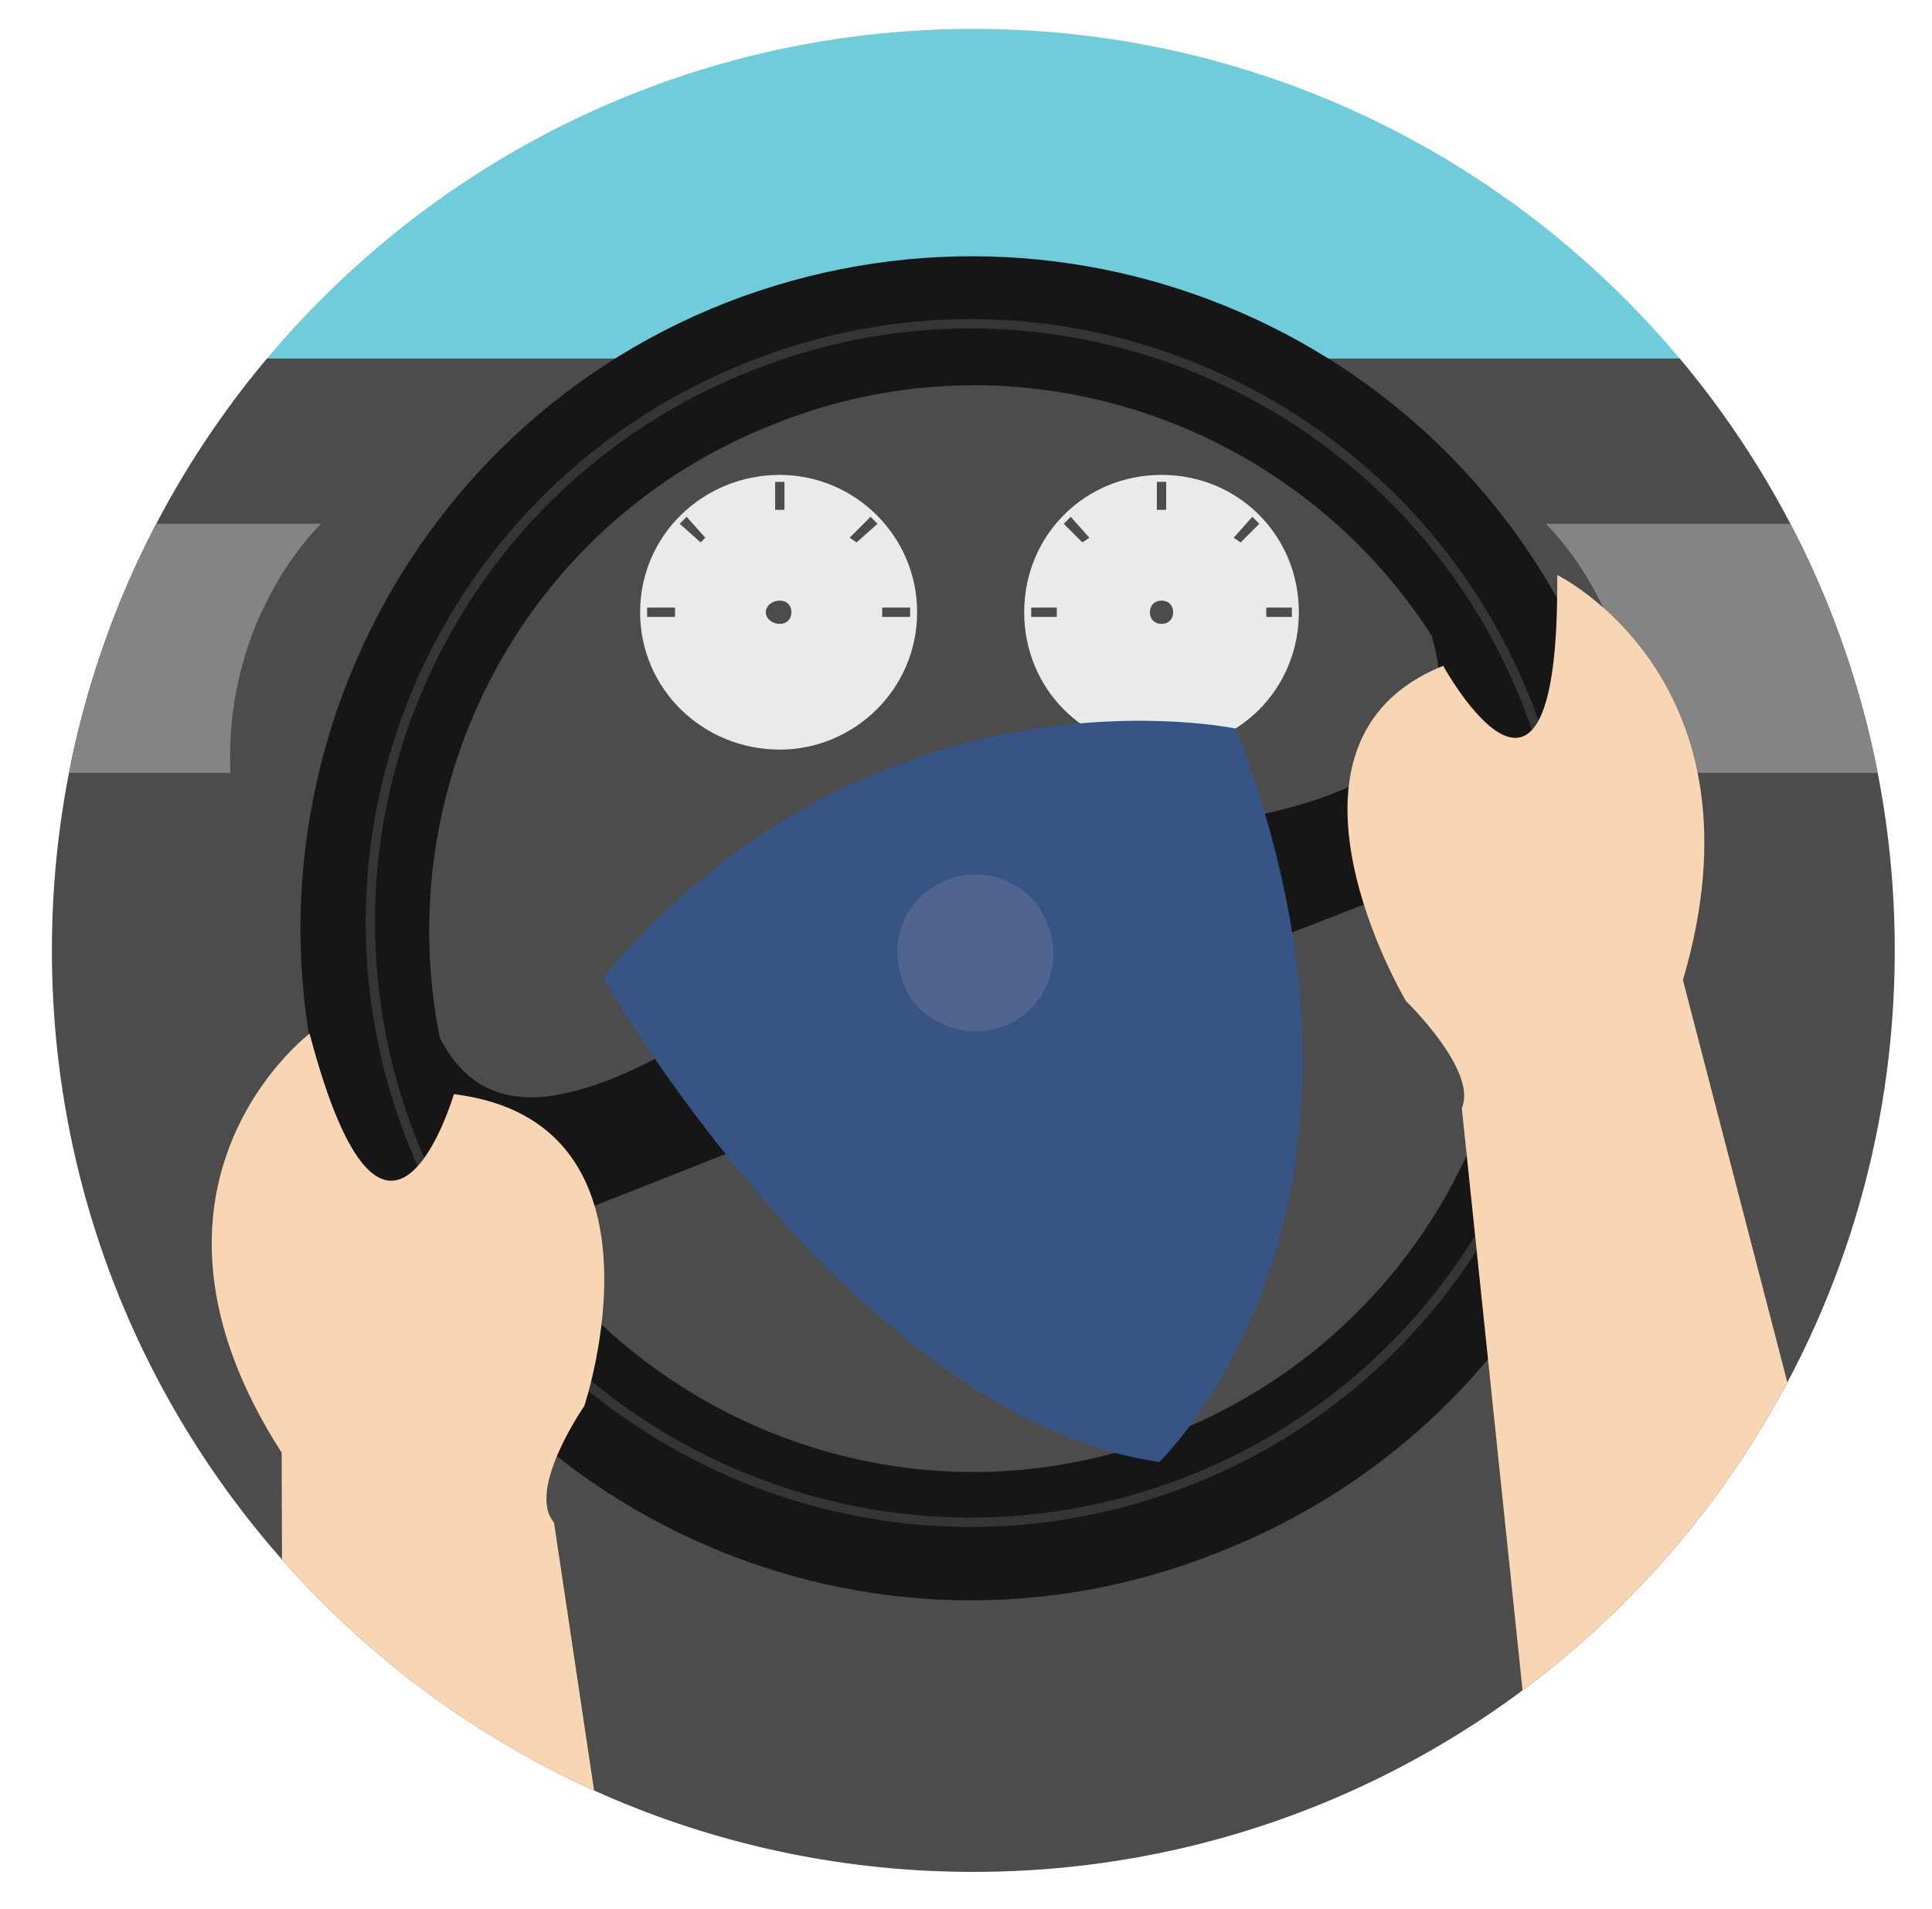
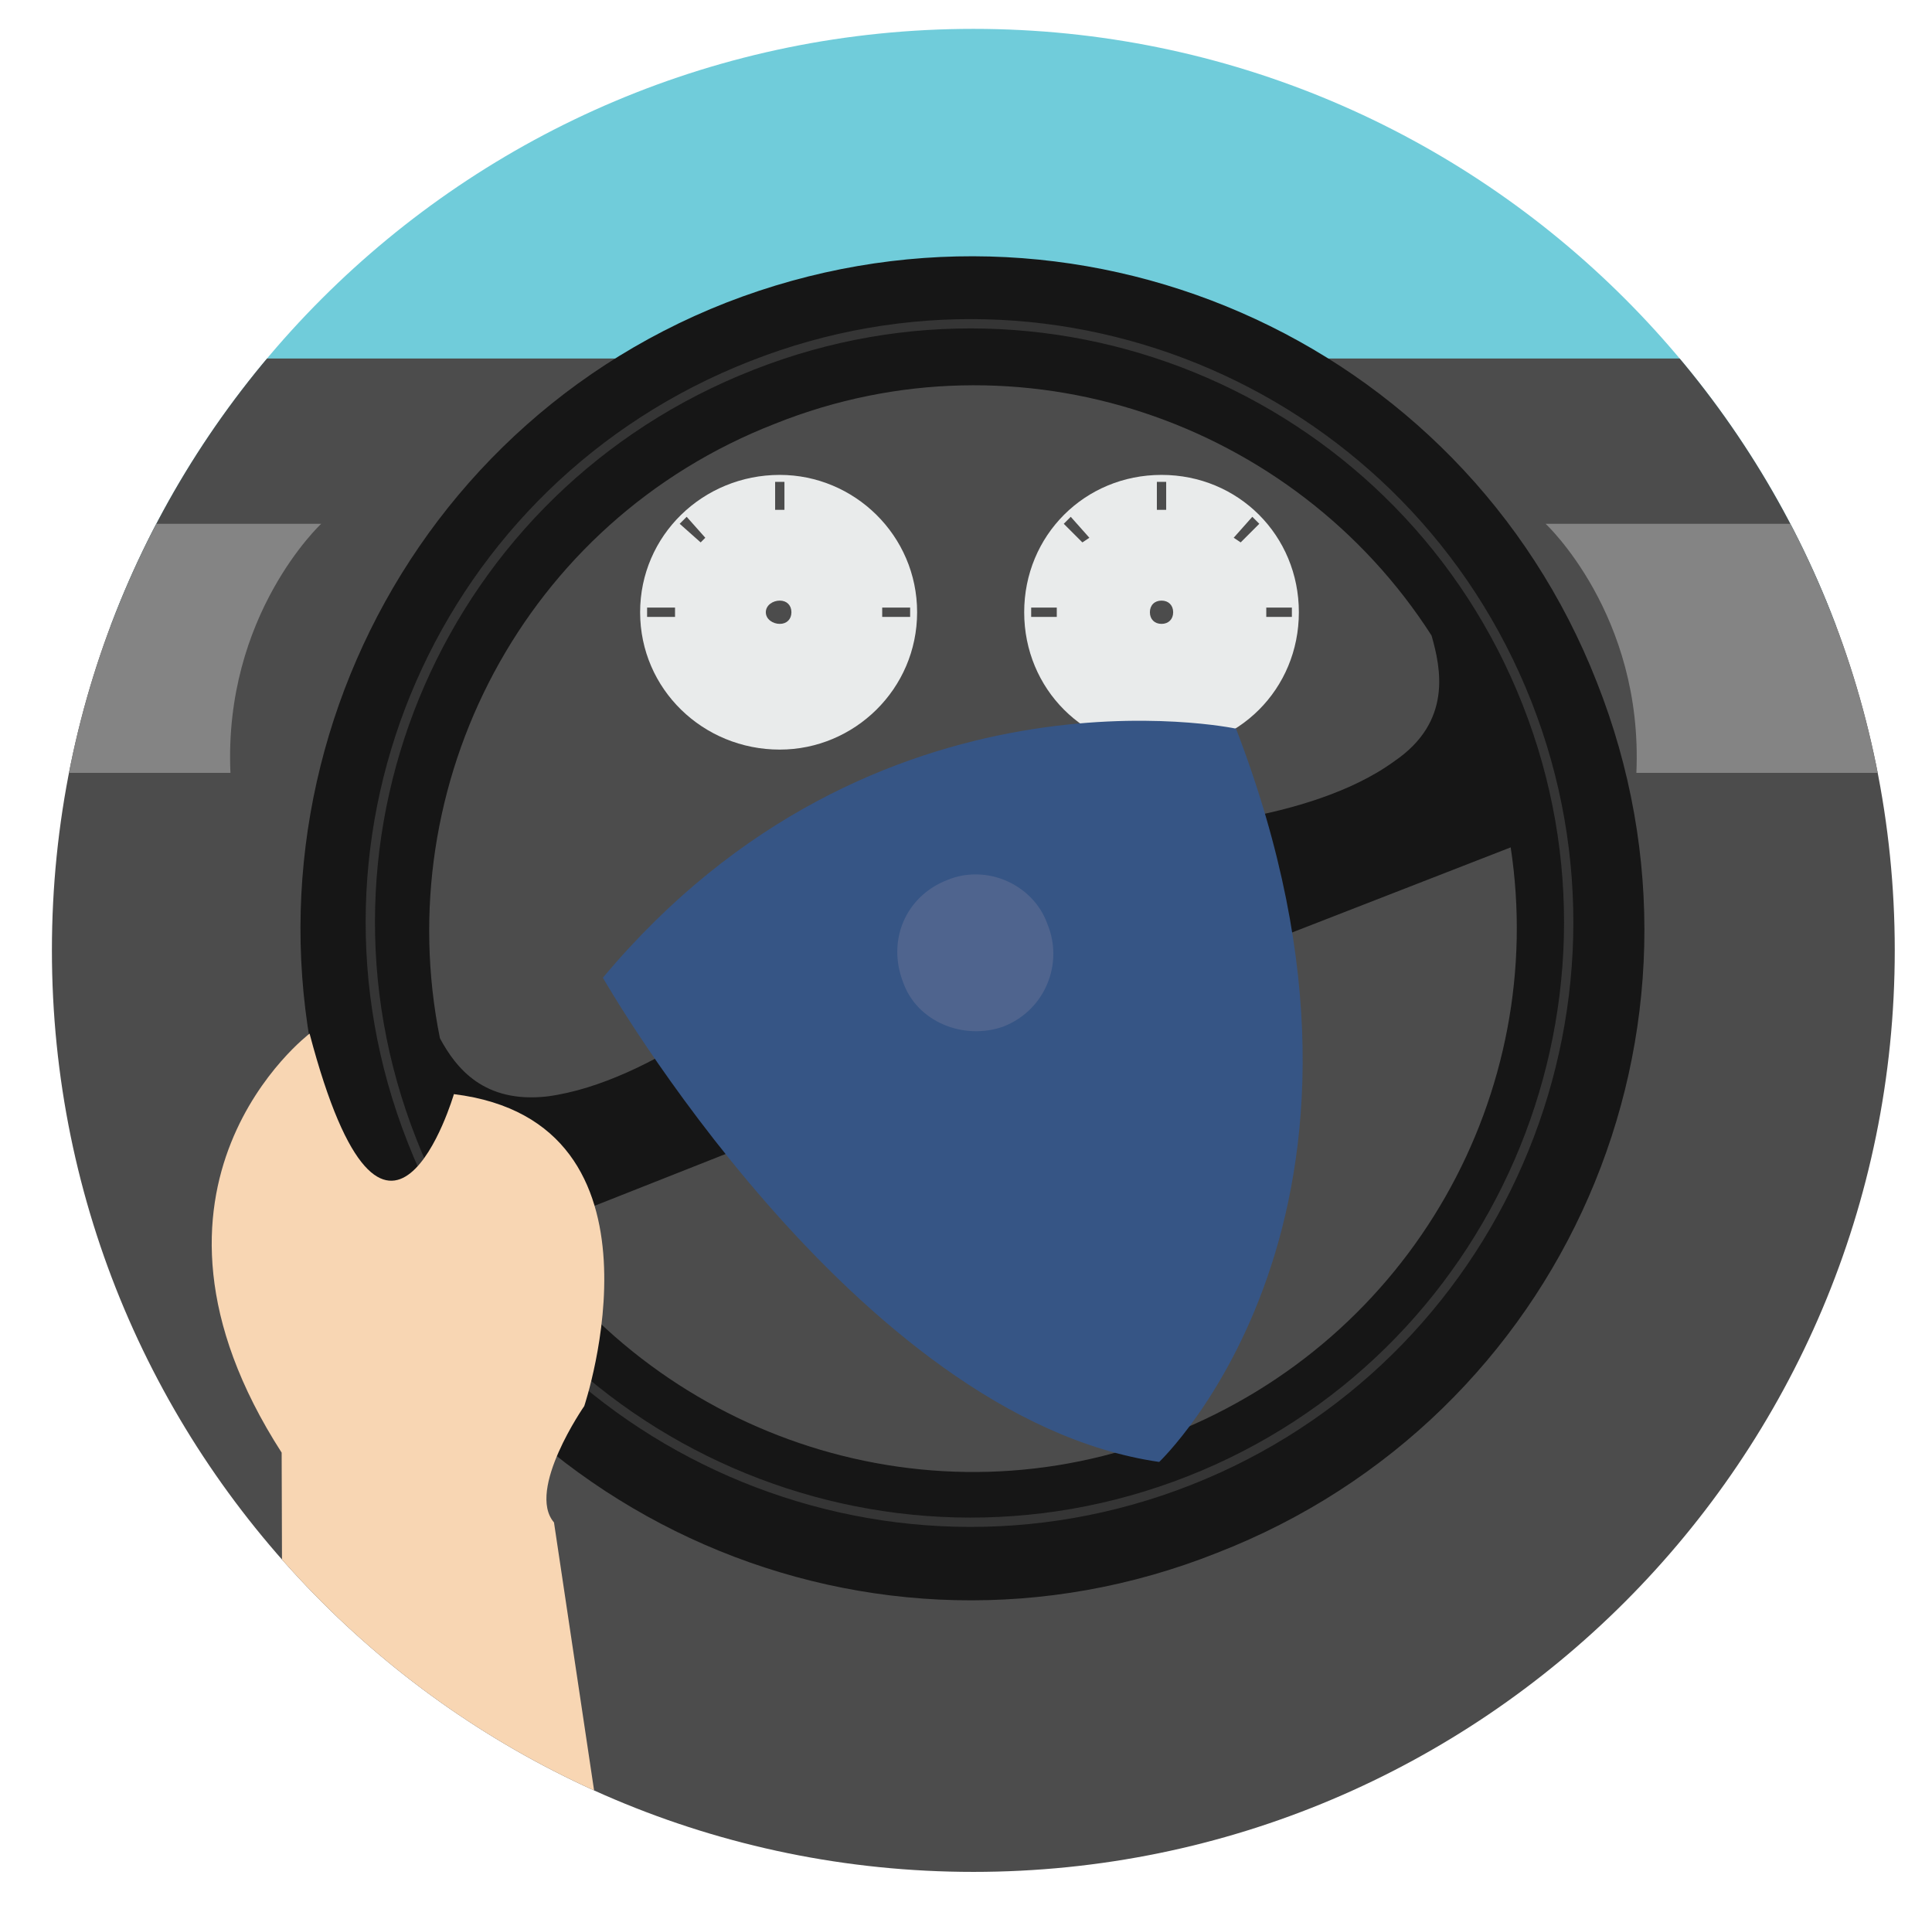
<svg xmlns="http://www.w3.org/2000/svg" version="1.2" viewBox="0 0 83 82" width="83" height="82">
  <title>&lt;Clip Group&gt;</title>
  <defs>
    <clipPath clipPathUnits="userSpaceOnUse" id="cp1">
      <path d="m81.4 40.82c0 21.86-17.72 39.59-39.58 39.59-21.87 0-39.59-17.73-39.59-39.59 0-21.86 17.72-39.58 39.59-39.58 21.86 0 39.58 17.72 39.58 39.58z" />
    </clipPath>
  </defs>
  <style>
		.s0 { fill: #70ccda } 
		.s1 { fill: #4c4c4c } 
		.s2 { fill: #848484 } 
		.s3 { fill: #161616 } 
		.s4 { fill: none;stroke: #353535;stroke-width: .4 } 
		.s5 { fill: #e9ebeb } 
		.s6 { fill: #365585 } 
		.s7 { fill: #4f648e } 
		.s8 { fill: #f8d6b3 } 
	</style>
  <g id="&lt;Clip Group&gt;" clip-path="url(#cp1)">
    <g id="&lt;Group&gt;">
      <path id="&lt;Path&gt;" class="s0" d="m90.7 26.9h-93.2v-32.7h93.2z" />
      <path id="&lt;Path&gt;" class="s1" d="m87.3 84.3h-92v-68.9h92z" />
      <path id="&lt;Path&gt;" class="s2" d="m-9.7 22.5h23.5c0 0-4.2 3.9-3.9 10.7h-19.6z" />
      <path id="&lt;Path&gt;" class="s2" d="m90 22.5h-23.6c0 0 4.2 3.9 3.9 10.7h19.7z" />
      <path id="&lt;Compound Path&gt;" fill-rule="evenodd" class="s3" d="m68.6 29.3c5.9 14.9-1.4 31.6-16.3 37.4-14.8 5.9-31.5-1.4-37.4-16.3-5.8-14.8 1.5-31.6 16.3-37.4 14.9-5.8 31.6 1.5 37.4 16.3zm-3.7 7.1l-13.1 5.1-2.3-5.9c0 0 6.7-0.2 10.4-2.9 2.5-1.7 2-4 1.6-5.4-5.9-9.2-17.7-13.3-28.2-9.1-10.8 4.2-16.6 15.5-14.4 26.4 0.7 1.3 1.9 2.8 4.6 2.5 4.6-0.6 9.6-5 9.6-5l2.3 5.8-12.9 5.1c6 8.8 17.5 12.7 27.8 8.6 10.4-4.1 16.2-14.7 14.6-25.2z" />
      <path id="&lt;Path&gt;" class="s4" d="m65.6 30.2c5.2 13.2-1.3 28.2-14.5 33.4-13.2 5.2-28.2-1.3-33.4-14.6-5.2-13.2 1.3-28.1 14.6-33.3 13.2-5.2 28.1 1.3 33.3 14.5z" />
      <g id="&lt;Group&gt;">
        <path id="&lt;Path&gt;" class="s5" d="m55.8 26.3c0 3.3-2.6 5.9-5.9 5.9-3.3 0-5.9-2.6-5.9-5.9 0-3.3 2.6-5.9 5.9-5.9 3.3 0 5.9 2.6 5.9 5.9z" />
        <path id="&lt;Path&gt;" class="s1" d="m50.4 26.3c0 0.3-0.2 0.5-0.5 0.5-0.3 0-0.5-0.2-0.5-0.5 0-0.3 0.2-0.5 0.5-0.5 0.3 0 0.5 0.2 0.5 0.5z" />
        <path id="&lt;Path&gt;" class="s1" d="m45.4 26.5h-1.1v-0.4h1.1z" />
        <path id="&lt;Path&gt;" class="s1" d="m49.7 21.9v-1.2h0.4v1.2z" />
        <path id="&lt;Path&gt;" class="s1" d="m53 23.1l0.8-0.9 0.3 0.3-0.8 0.8z" />
        <path id="&lt;Path&gt;" class="s1" d="m46.5 23.3l-0.8-0.8 0.3-0.3 0.8 0.9z" />
        <path id="&lt;Path&gt;" class="s1" d="m55.5 26.5h-1.1v-0.4h1.1z" />
      </g>
      <path id="&lt;Path&gt;" class="s6" d="m53.1 31.3c0 0-15.5-3.3-27.2 10.7 0 0 10.8 18.9 23.9 20.8 0 0 11.3-10.7 3.3-31.5z" />
      <path id="&lt;Path&gt;" class="s7" d="m45 39.7c0.7 1.7-0.1 3.7-1.9 4.4-1.7 0.6-3.7-0.2-4.3-1.9-0.7-1.8 0.1-3.7 1.9-4.4 1.7-0.7 3.7 0.2 4.3 1.9z" />
      <path id="&lt;Path&gt;" class="s8" d="m12.1 62.4c-7.4-11.5 1.2-18 1.2-18 3.3 12.5 6.2 2.6 6.2 2.6 9.7 1.2 5.6 13.4 5.6 13.4 0 0-2.5 3.6-1.3 5l4.1 27.4-15.7 1.8z" />
-       <path id="&lt;Path&gt;" class="s8" d="m72.3 42.1c3.8-12.9-5.4-17.4-5.4-17.4 0.1 13-4.9 3.9-4.9 3.9-8.2 3.3-1.6 14.4-1.6 14.4 0 0 3.1 3 2.4 4.6l3.6 34.5 15.4-3.4z" />
      <g id="&lt;Group&gt;">
        <path id="&lt;Path&gt;" class="s5" d="m39.4 26.3c0 3.3-2.7 5.9-5.9 5.9-3.3 0-6-2.6-6-5.9 0-3.3 2.7-5.9 6-5.9 3.2 0 5.9 2.6 5.9 5.9z" />
        <path id="&lt;Path&gt;" class="s1" d="m34 26.3c0 0.3-0.2 0.5-0.5 0.5-0.3 0-0.6-0.2-0.6-0.5 0-0.3 0.3-0.5 0.6-0.5 0.3 0 0.5 0.2 0.5 0.5z" />
        <path id="&lt;Path&gt;" class="s1" d="m29 26.5h-1.2v-0.4h1.2z" />
        <path id="&lt;Path&gt;" class="s1" d="m33.3 21.9v-1.2h0.4v1.2z" />
-         <path id="&lt;Path&gt;" class="s1" d="m36.5 23.1l0.9-0.9 0.3 0.3-0.9 0.8z" />
        <path id="&lt;Path&gt;" class="s1" d="m30.1 23.3l-0.9-0.8 0.3-0.3 0.8 0.9z" />
        <path id="&lt;Path&gt;" class="s1" d="m39.1 26.5h-1.2v-0.4h1.2z" />
      </g>
    </g>
  </g>
</svg>